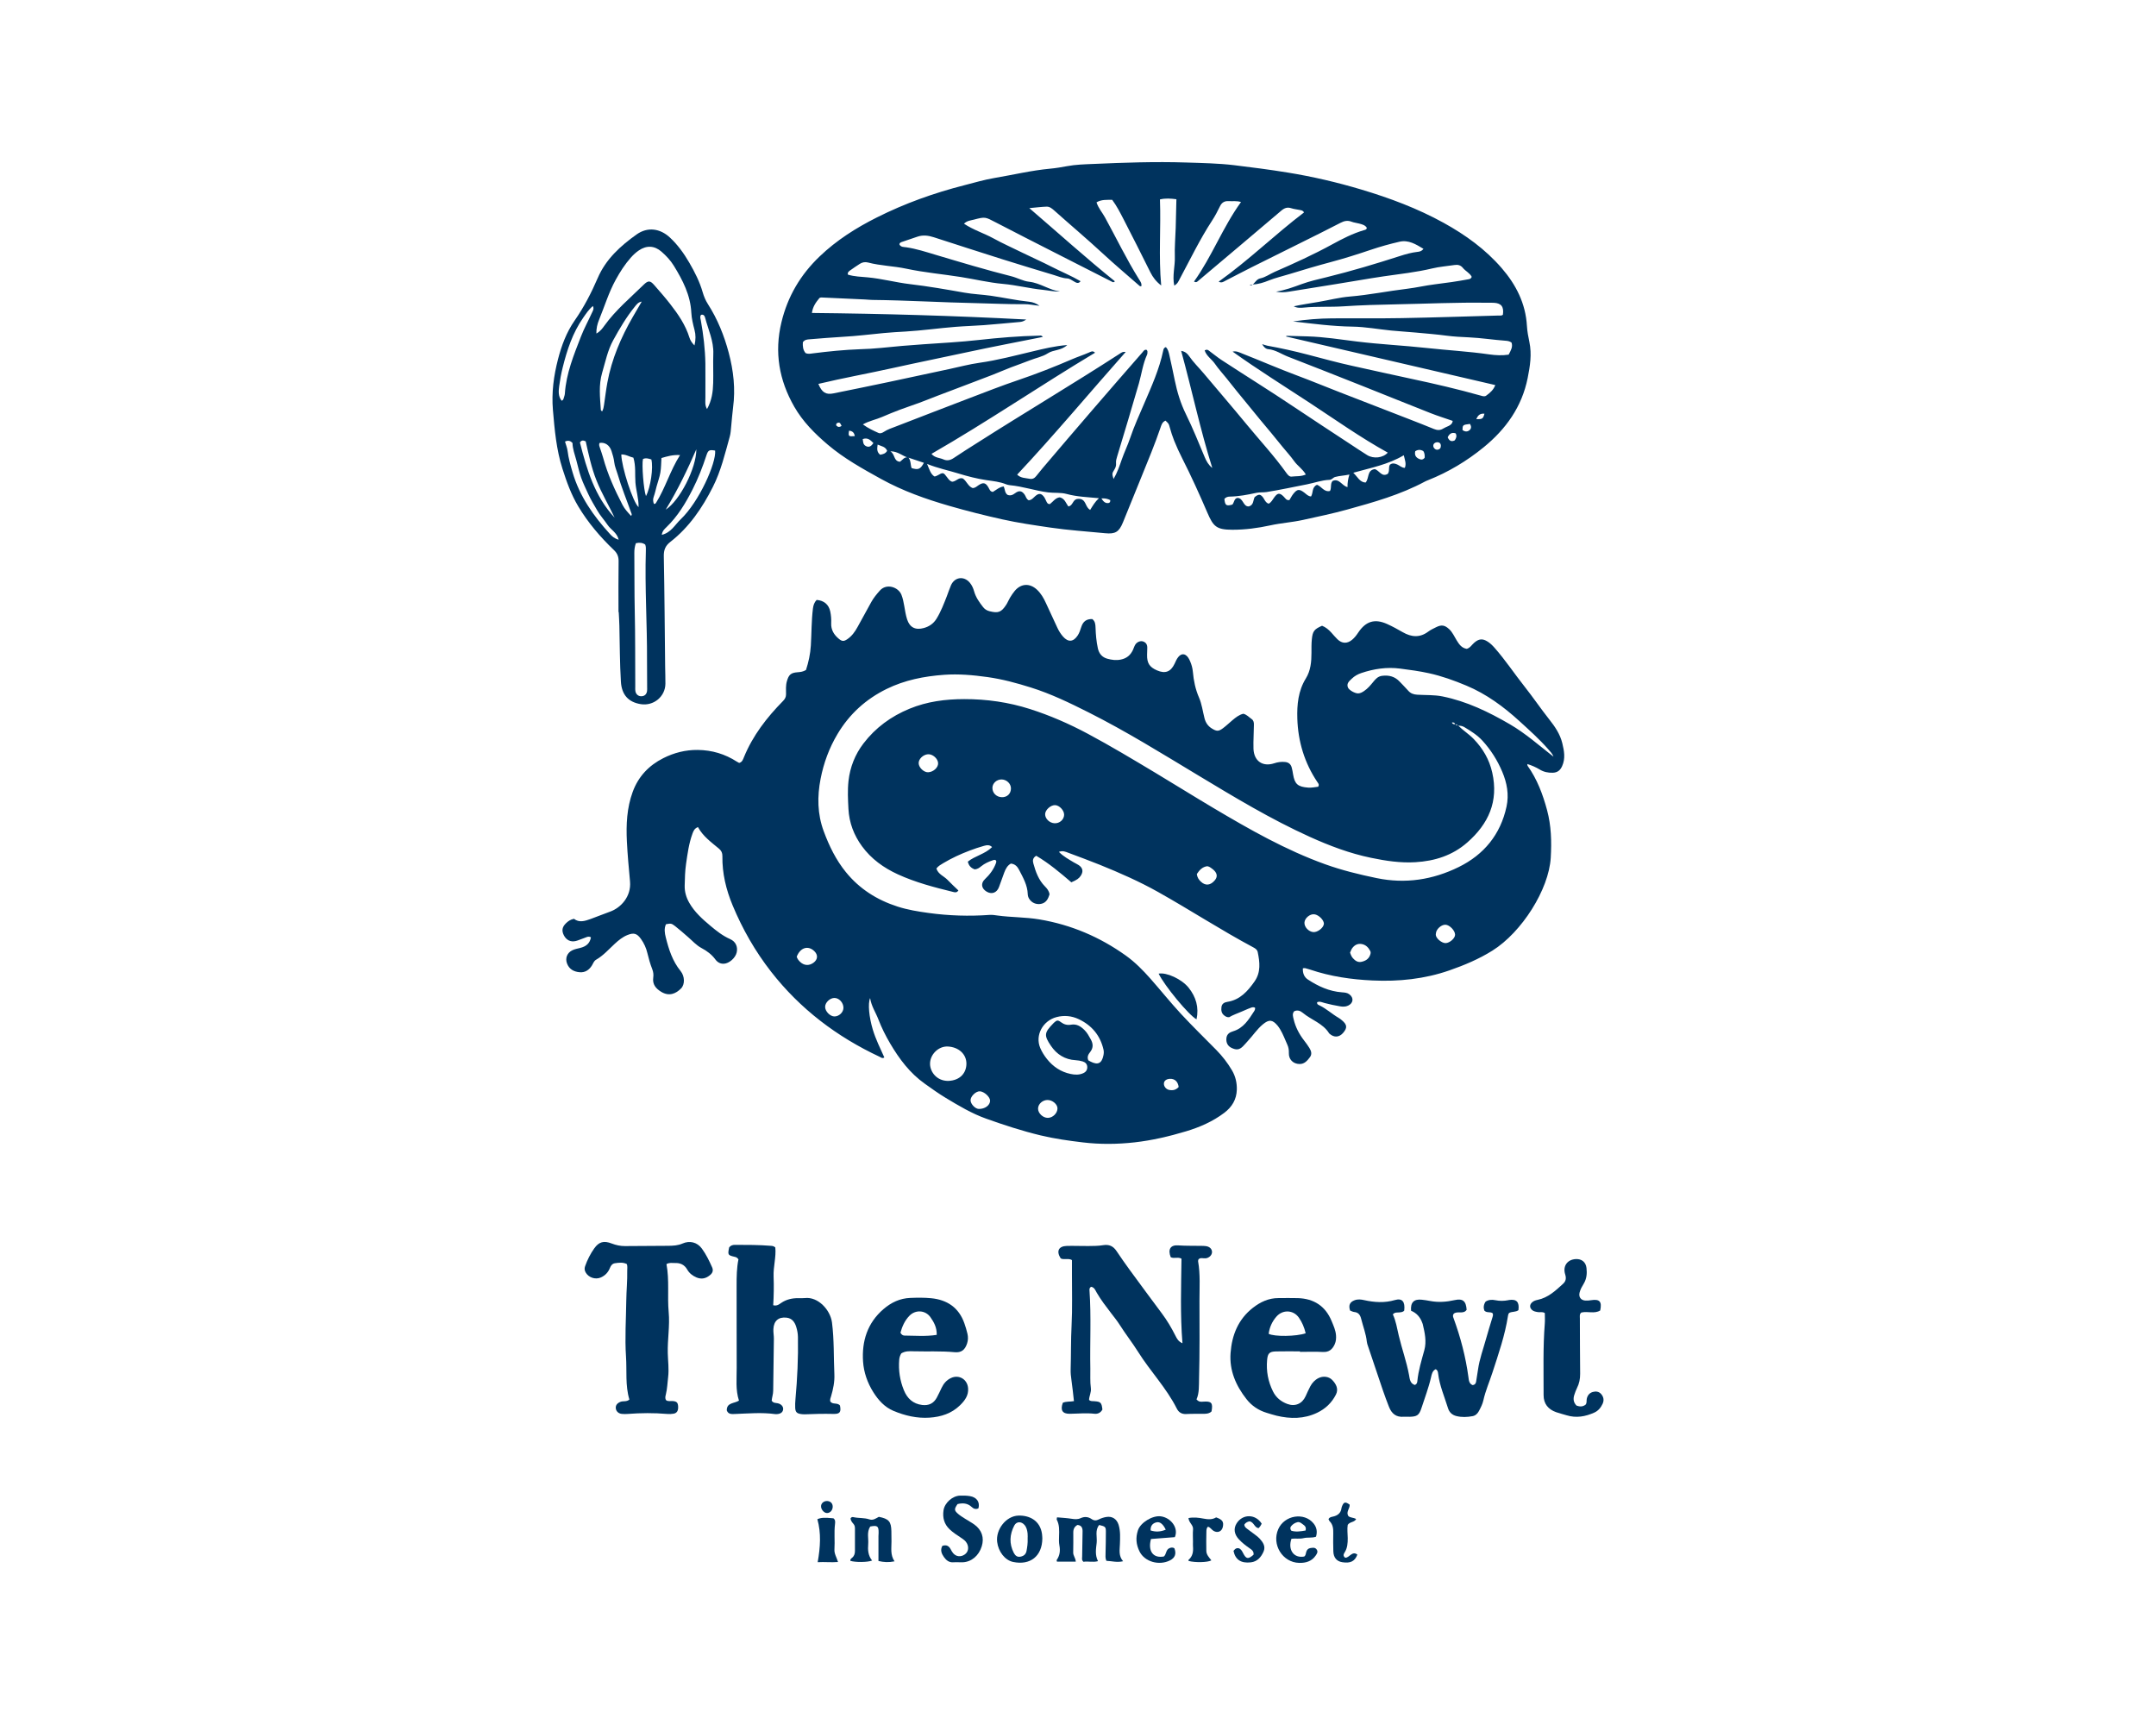
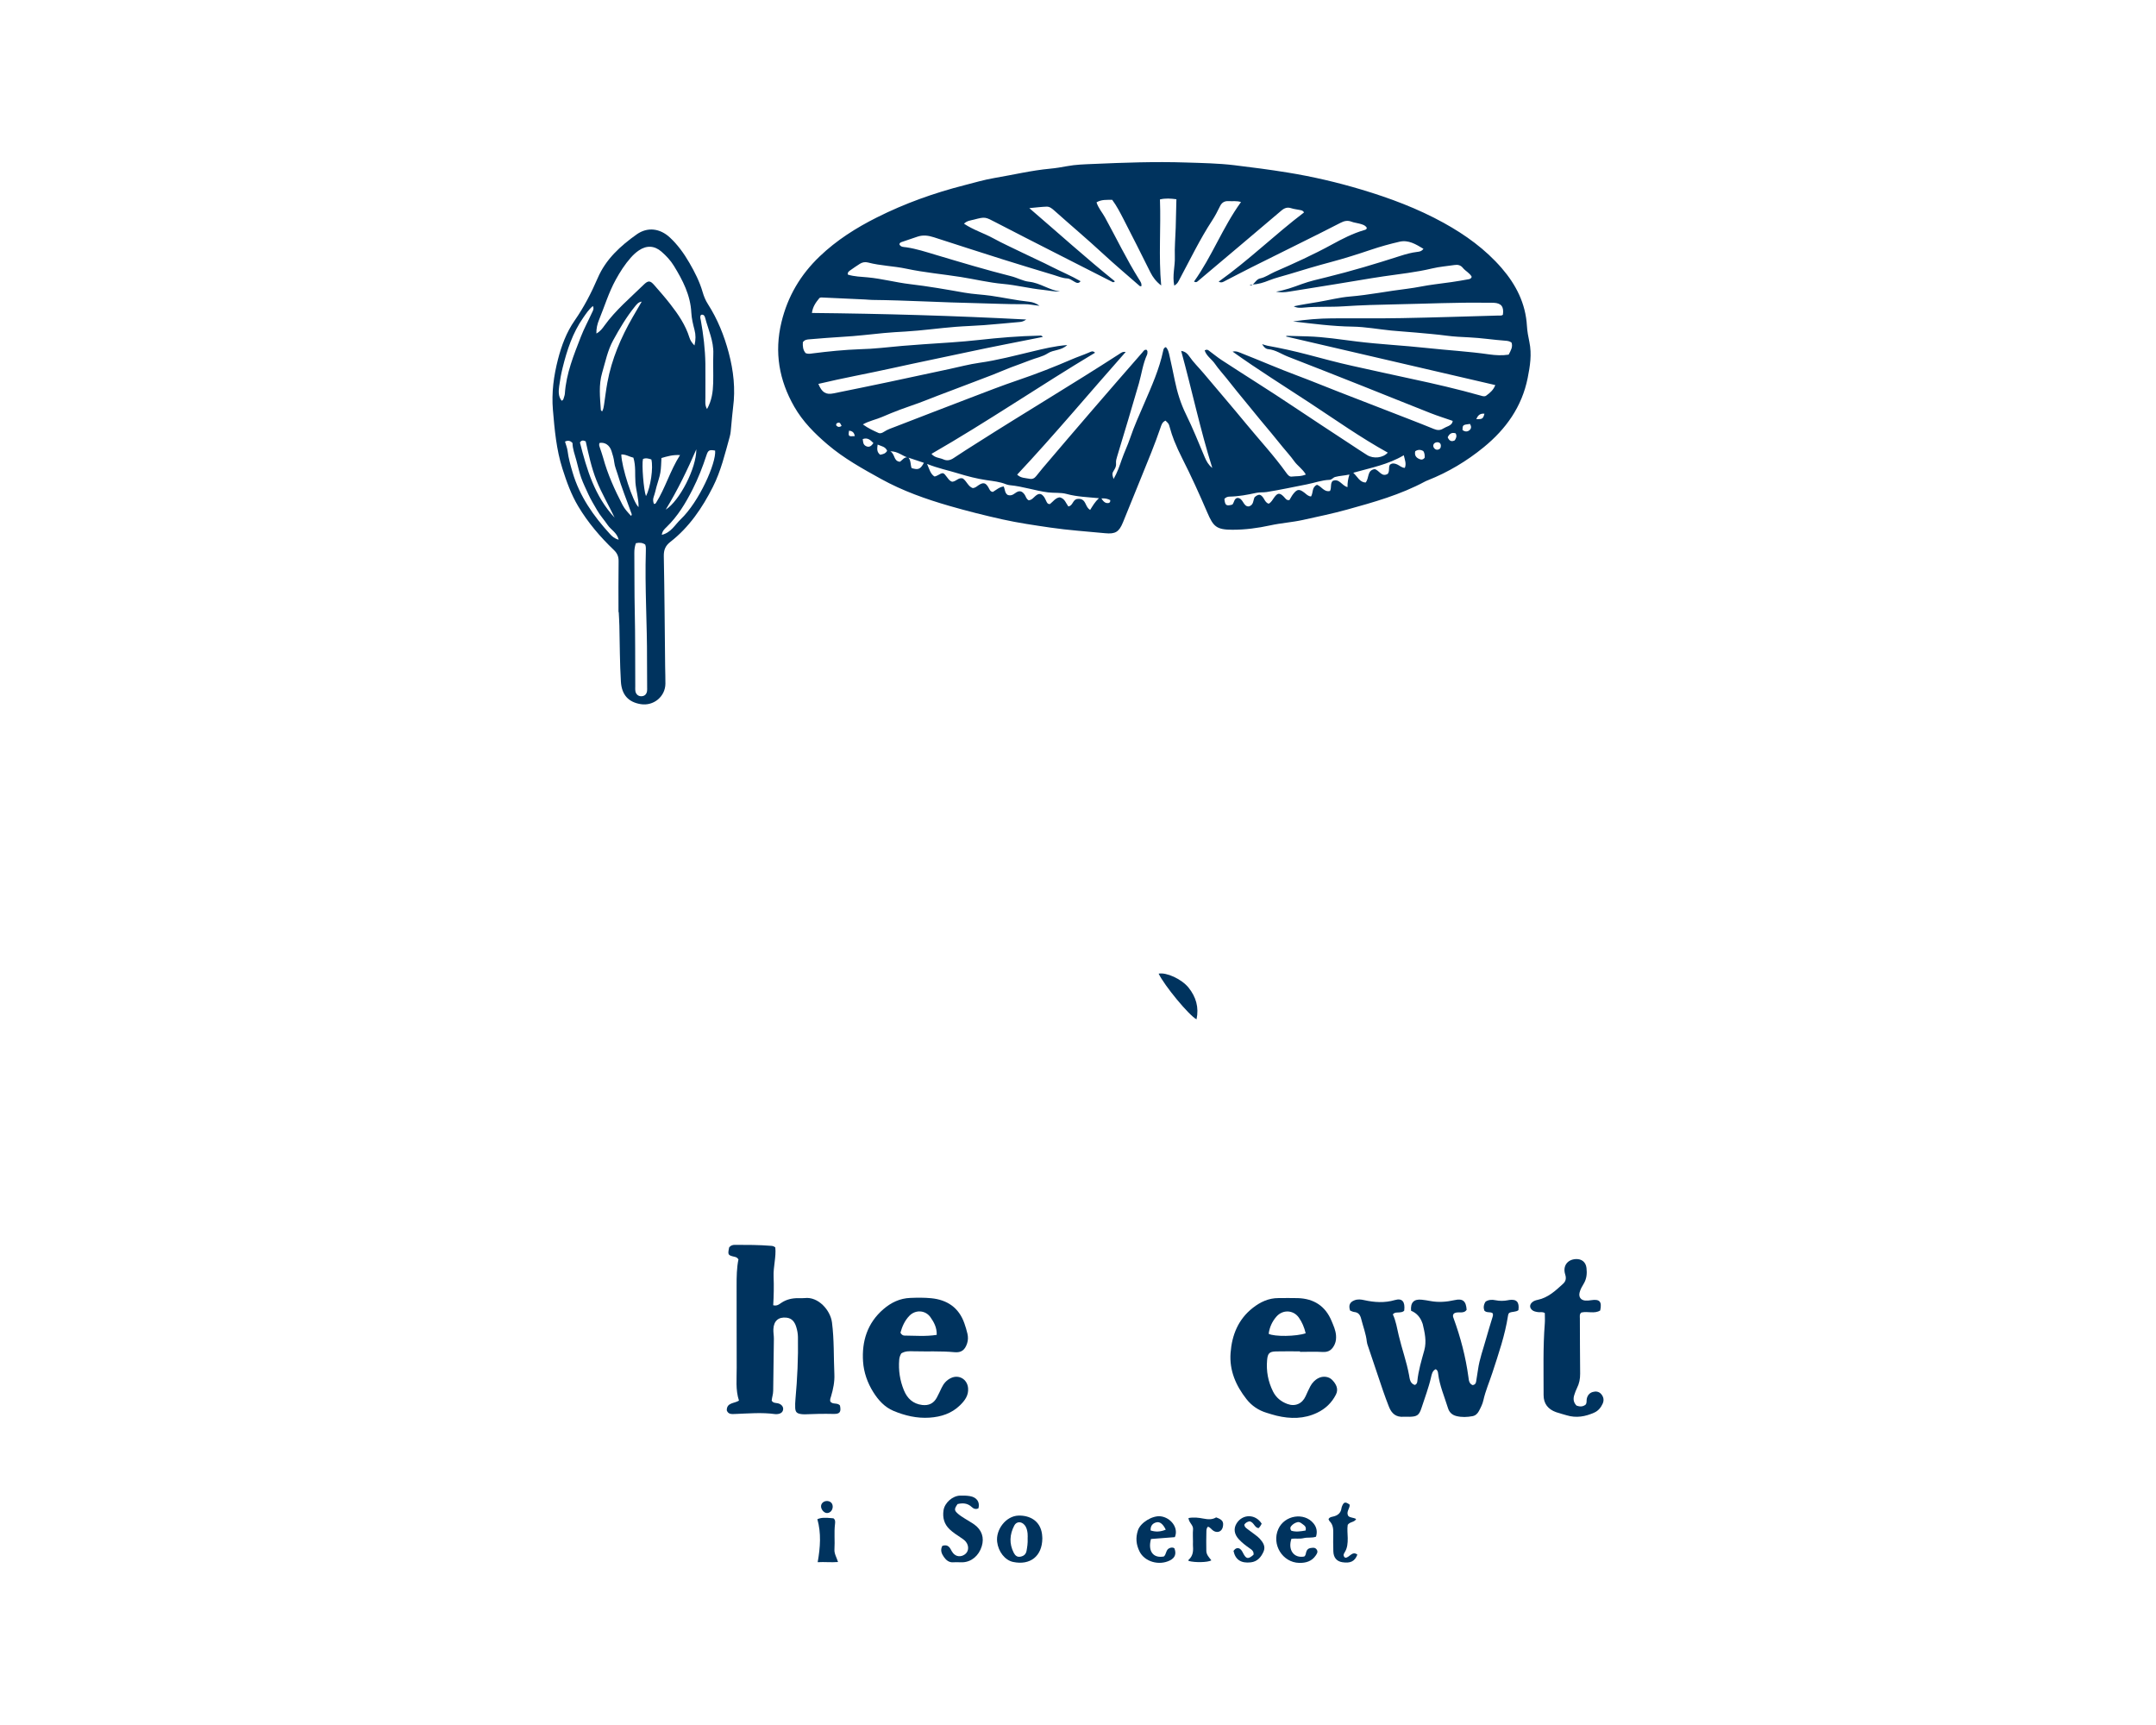
<svg xmlns="http://www.w3.org/2000/svg" id="Layer_1" viewBox="0 0 1000 1000" width="720" height="576">
  <defs>
    <style>.cls-1{fill:#00335e;}</style>
  </defs>
  <g id="Na1VFH">
-     <path class="cls-1" d="m720.37,420.57c2.83,2.84,6.26,4.94,9.06,7.85,5.33,5.55,9.01,11.79,10.74,19.45,3.76,16.74-2.17,29.74-14.51,40.55-8.59,7.53-18.81,10.73-30.03,11.41-8.74.53-17.26-.79-25.76-2.55-12.35-2.55-24.04-6.97-35.5-12.16-22.59-10.21-43.73-23.01-64.92-35.77-20.86-12.56-41.54-25.41-63.31-36.37-10.88-5.47-21.83-10.79-33.47-14.43-8.23-2.58-16.52-4.84-25.17-6.05-8.39-1.17-16.72-1.91-25.11-1.31-11.56.83-22.88,3.05-33.39,8.22-12,5.9-21.51,14.51-28.43,26.11-4.84,8.11-8.02,16.81-9.8,25.93-1.99,10.19-1.91,20.41,1.81,30.45,3.17,8.56,7.11,16.63,12.87,23.71,7.91,9.73,18.05,16.12,29.96,19.95,5.9,1.9,11.93,2.86,18.02,3.7,11.73,1.62,23.5,1.97,35.31,1.12,1.49-.11,3.01.13,4.5.34,8.08,1.12,16.26.91,24.34,2.27,18.42,3.08,35.09,10.19,50.22,21.02,5.33,3.82,9.92,8.5,14.25,13.4,5.9,6.68,11.47,13.66,17.52,20.2,6.65,7.19,13.68,14.02,20.55,21,3.54,3.6,6.61,7.54,9.17,11.9,2.04,3.47,2.9,7.27,2.79,11.19-.15,5.61-2.75,10-7.26,13.41-6.72,5.07-14.28,8.36-22.25,10.75-9.73,2.92-19.64,5.24-29.74,6.38-9.99,1.12-20.04,1.22-30.05.02-8.22-.98-16.43-2.13-24.47-4.06-10.73-2.58-21.23-6.01-31.62-9.72-8.3-2.96-15.86-7.49-23.39-12.03-4.2-2.53-8.17-5.39-12.16-8.23-8.6-6.11-14.74-14.3-20.01-23.24-2.67-4.54-5.02-9.21-6.92-14.17-1.48-3.88-3.97-7.38-4.74-12.2-1.38,3.2-.59,11.05,1.54,18.18,1.69,5.62,4.3,10.89,6.7,16.21-1.13.82-1.87.03-2.58-.3-24.86-11.62-46.2-27.73-63.14-49.48-9.17-11.77-16.5-24.61-22.22-38.35-3.79-9.09-6.09-18.6-5.94-28.56.03-1.79-.56-3.13-1.91-4.26-4.5-3.77-9.35-7.2-12.26-12.58-2.05.79-2.62,2.28-3.18,3.81-2.09,5.7-2.87,11.69-3.73,17.64-.59,4.09-.68,8.26-.78,12.41-.1,3.66.88,6.92,2.66,10.05,3.05,5.35,7.54,9.37,12.17,13.25,3.55,2.98,7.16,5.86,11.49,7.76,3.31,1.46,4.58,4.54,3.83,7.76-.75,3.24-4.41,6.42-7.48,6.54-2.08.08-3.7-.88-4.85-2.44-2.14-2.91-4.89-4.97-8.05-6.64-3.03-1.6-5.29-4.21-7.86-6.42-2.47-2.13-4.9-4.32-7.48-6.32-2.14-1.65-2.47-1.6-5.28-1.08-1.17,2.49-.75,5.12-.11,7.65,1.74,6.96,3.9,13.74,8.57,19.47,2.51,3.08,2.55,7.8.3,10.09-2.92,2.98-6.86,4.82-11.53,1.97-3.12-1.91-5.18-4.32-4.61-8.29.23-1.62.05-3.24-.57-4.82-1.19-3.04-2.08-6.18-2.84-9.36-.7-2.97-1.94-5.7-3.72-8.18-2.27-3.19-4.1-3.76-7.77-2.3-2.85,1.13-5.2,3.06-7.41,5.1-3.5,3.24-6.65,6.85-10.86,9.26-1.25.72-1.66,2.14-2.38,3.31-1.63,2.62-3.98,4.22-7.17,3.92-3.33-.31-6.02-1.72-7.28-5.09-1.14-3.06.06-6.13,3-7.59,1.47-.73,3.08-1.01,4.67-1.41,3.71-.92,5.63-2.87,6.2-6.13-1.53-.94-2.86.1-4.22.52-1.55.48-3.03,1.25-4.6,1.62-2.97.71-5.45-.56-6.87-3.3-1.4-2.72-1-4.91,1.32-7.1,1.2-1.13,2.51-2.09,4.54-2.48,2.98,2.34,6.2,1.35,9.66.1,3.77-1.36,7.48-2.91,11.26-4.25,6.27-2.23,12.37-8.78,11.57-17.51-.71-7.75-1.44-15.51-1.82-23.28-.47-9.69-.03-19.33,3.36-28.6,3.27-8.97,9.41-15.4,17.77-19.6,6.2-3.12,12.86-4.84,19.95-4.76,8.27.09,15.8,2.35,22.72,6.81.42.27.87.48,1.29.71,1.8-.45,2.24-2,2.79-3.34,5.13-12.54,13.25-22.99,22.64-32.54,1.15-1.17,1.77-2.29,1.76-3.94-.02-2.5-.22-5.01.48-7.49,1.09-3.84,2.33-4.97,6.24-5.25,1.64-.12,3.24-.31,4.85-1.32,1.47-4.52,2.51-9.22,2.81-14.16.43-7.14.33-14.32,1.21-21.44.24-1.94.81-3.65,2.16-5.01,4.27.33,7.05,2.7,7.89,6.73.46,2.22.64,4.48.54,6.75-.18,3.86,1.62,6.75,4.47,9.1,1.78,1.47,2.84,1.54,4.76.26,2.69-1.78,4.51-4.33,6.04-7.11,2.66-4.84,5.3-9.69,7.98-14.52,1.35-2.43,3.1-4.54,4.95-6.62,3.92-4.42,10.74-1.98,12.5,2.37.85,2.11,1.27,4.32,1.66,6.55.45,2.59.84,5.23,1.64,7.72,1.52,4.76,4.87,6.4,9.7,5.06,3.15-.87,5.65-2.59,7.39-5.43,2.51-4.09,4.21-8.55,5.95-12.99.82-2.1,1.49-4.27,2.4-6.34,2.13-4.85,7.53-5.57,10.93-1.51,1.24,1.47,2,3.22,2.5,5.02.98,3.48,3.01,6.32,5.18,9.1.95,1.22,2.17,2.01,3.71,2.4,5.08,1.28,6.89.64,9.77-3.81.81-1.26,1.34-2.7,2.12-3.98.85-1.39,1.75-2.77,2.79-4.01,3.64-4.32,8.7-4.57,12.86-.69,2.34,2.18,3.89,4.9,5.2,7.77,2.2,4.79,4.43,9.57,6.65,14.35.85,1.83,1.92,3.54,3.25,5.06,3.01,3.44,6.04,3.18,8.56-.69.97-1.49,1.48-3.16,2.03-4.84,1.07-3.31,3.03-4.66,6.35-4.62,1.71,1.23,1.87,3.09,1.93,5.01.13,4.02.48,8.01,1.34,11.96.68,3.14,2.51,5.21,5.52,6.04,2.52.69,5.08,1.05,7.79.49,3.41-.7,5.62-2.57,7.04-5.61.47-1.02.77-2.14,1.37-3.08,1.01-1.59,3.06-2.35,4.58-1.79,1.78.64,2.44,2.03,2.35,3.86-.06,1.26-.08,2.51-.11,3.77-.11,4.85,1.37,7.2,5.73,9.1,4.73,2.07,7.95.9,10.18-3.76.65-1.36,1.2-2.77,2.16-3.95,1.78-2.18,3.89-2.16,5.61.1.52.69.91,1.5,1.26,2.3.85,1.97,1.42,4.01,1.61,6.16.46,5.14,1.46,10.08,3.56,14.91,1.63,3.74,2.15,7.97,3.18,11.98.65,2.54,1.99,4.57,4.27,5.96,2.79,1.71,3.86,1.78,6.49-.19,1.9-1.43,3.63-3.1,5.46-4.63,1.92-1.61,3.88-3.17,6.31-3.73,2.04.53,3.29,2.03,4.82,3.09,1.15.8,1.33,2.05,1.29,3.36-.1,3.39-.2,6.78-.27,10.18-.03,1.26-.03,2.52.03,3.77.32,7.05,5.32,10.53,12.05,8.31,2.08-.69,4.15-.96,6.3-.74,1.93.2,3.23,1.17,3.79,3.12.39,1.34.59,2.69.82,4.05.95,5.56,2.63,7.25,8.85,7.69,1.95.14,3.95-.34,5.7-.51.77-1.32.03-1.96-.44-2.66-7.48-11.14-11.24-23.53-11.65-36.85-.25-8.06.5-16.08,4.93-23.25,2.82-4.56,3.27-9.69,3.27-14.89,0-2.64-.05-5.27.22-7.91.47-4.57,1.33-5.78,5.92-7.77,2.11.83,3.83,2.26,5.36,3.95,1.18,1.3,2.3,2.67,3.56,3.89,2.61,2.54,5.61,2.65,8.43.35,1.47-1.2,2.6-2.7,3.65-4.28,4.41-6.59,9.61-8.14,16.81-4.88,3.08,1.39,6.06,3.04,8.99,4.72,5.03,2.88,9.89,3.3,14.76-.35,1.39-1.04,3.02-1.79,4.59-2.57,3.08-1.54,4.97-1.23,7.52,1.12,1.98,1.83,3.01,4.31,4.39,6.54,1.41,2.29,2.89,4.44,5.84,4.9,1.96-.55,2.91-2.33,4.31-3.54,2.67-2.32,4.84-2.56,7.83-.64,1.48.95,2.74,2.17,3.91,3.5,6.33,7.17,11.6,15.16,17.53,22.64,4.91,6.2,9.34,12.76,14.26,18.97,3.27,4.12,6.28,8.52,7.55,13.78,1.06,4.41,1.91,8.79-.1,13.27-1.13,2.52-2.77,3.75-5.43,3.84-2.7.09-5.24-.44-7.56-1.86-2.22-1.35-4.58-2.38-7.19-3.19.07.56.02.84.14,1.01,5.57,7.79,8.86,16.64,11.31,25.74,2.42,9,2.68,18.21,2.12,27.62-1.1,18.31-16.72,43.12-33.85,53.82-7.82,4.89-16.25,8.43-24.9,11.44-14.42,5.02-29.38,6.55-44.52,5.85-12.29-.56-24.46-2.32-36.2-6.3-.95-.32-1.92-.6-2.89-.84-.34-.08-.72.03-1.35.07-.14,2.71.66,5.04,2.87,6.49,6.02,3.96,12.49,6.92,19.81,7.45,1.54.11,3.01.2,4.27,1.15,2.7,2.02,2.34,5.11-.69,6.55-1.58.75-3.18.67-4.79.4-2.96-.49-5.89-1.13-8.81-1.89-1.38-.36-2.83-1.15-4.37-.48-.26,1.29.79,1.56,1.46,1.89,3.97,1.94,7.21,5.01,11.01,7.2.65.37,1.24.86,1.82,1.34,3.09,2.57,3.29,4.35.83,7.27-2.29,2.71-5.27,2.93-7.91.6-.09-.08-.21-.16-.27-.26-3.63-5.85-10.34-7.74-15.3-11.89-1.37-1.14-3.04-1.8-4.93-.92-1.3,1.43-.73,3.06-.36,4.61,1.07,4.6,3.22,8.68,6.11,12.4,1.08,1.39,2.12,2.81,3.04,4.3,1.04,1.67,1.63,3.55.33,5.29-1.5,2-3.14,4.03-6.02,4-3.77-.04-6.36-2.66-6.22-6.41.06-1.69-.18-3.24-.87-4.76-1.36-2.97-2.45-6.06-4.14-8.86-.45-.75-.94-1.49-1.49-2.17-2.97-3.58-5-3.76-8.56-.81-3.42,2.83-5.82,6.57-8.83,9.78-.95,1.01-1.81,2.1-2.8,3.05-2.06,1.98-3.73,2.17-6.51.85-2.23-1.05-3.23-2.98-3.02-5.54.2-2.42,1.8-3.49,3.83-4.09,6.06-1.79,9.09-6.76,12.23-11.61.4-.62.74-1.33.51-2.14-1.5-.45-1.47-.38-7.7,2.31-2.52,1.09-5.13,1.97-7.26,3.26-1.24.1-1.98-.37-2.7-.88-1.77-1.26-2.03-3.03-1.77-5.02.27-2.02,1.78-2.73,3.41-2.99,7.37-1.16,11.81-6.19,15.77-11.83,3.73-5.31,3.06-11.19,1.83-17.07-.28-1.31-1.33-2.05-2.48-2.66-18.83-10.05-36.72-21.73-55.33-32.17-10.84-6.08-22.23-11.08-33.75-15.74-6.04-2.45-12.16-4.67-18.26-6.96-1.59-.6-3.2-1.38-5.44-.52,2.65,2.72,5.71,4.3,8.62,6.08.96.59,2.03,1.01,2.95,1.65,2.35,1.65,2.68,3.72,1.08,6.15-1.01,1.52-2.25,2.4-5.44,3.76-6.4-5.48-12.97-11.04-20.35-15.38-2.1,1.19-2.11,2.88-1.67,4.45,1.35,4.86,3.03,9.58,6.71,13.29,1.24,1.25,2.38,2.61,2.67,4.63-.73,2.31-1.75,4.68-4.49,5.4-4.32,1.13-8.04-1.99-8.14-5.54-.15-5.16-2.72-9.61-5.02-14.05-.89-1.73-2.2-3.43-4.76-3.65-1.96,1.05-3.02,3.01-3.82,5.13-1.06,2.82-2.03,5.67-3.08,8.49-1.25,3.35-4.26,4.42-7.24,2.59-2.96-1.82-3.45-4.78-.9-7.19,2.79-2.64,5.02-5.58,6.36-9.2.18-.49.31-.95.14-1.45-.57-.83-1.29-.51-2.01-.27-2.39.81-4.66,1.84-6.64,3.44-1.08.87-2.15,1.75-3.91,1.79-1.71-.7-3.26-1.81-3.86-4.46,4.18-3.37,9.94-4.36,14.05-8.43-1.44-1.51-3.2-1.14-4.77-.7-2.77.77-5.51,1.7-8.21,2.72-5.29,2-10.42,4.36-15.28,7.27-1.37.82-2.84,1.6-4.01,3.1,1,3.36,4.34,4.39,6.42,6.58,2.03,2.14,4.23,4.13,6.33,6.16-1,1.53-2.23,1.07-3.23.82-10.84-2.66-21.62-5.46-31.83-10.14-8.28-3.79-15.45-8.94-20.83-16.3-4.68-6.4-7.44-13.62-7.86-21.64-.28-5.4-.56-10.8.03-16.18.89-8.03,3.8-15.39,8.68-21.77,7-9.16,16-15.73,26.74-20.15,10.21-4.2,20.76-5.54,31.64-5.56,13.03-.03,25.81,1.81,38.17,5.76,11.6,3.7,22.76,8.58,33.52,14.33,13.28,7.1,26.19,14.86,39.11,22.6,11.3,6.77,22.47,13.77,33.81,20.49,20.84,12.37,41.86,24.36,64.79,32.59,9.71,3.48,19.65,5.9,29.74,7.99,16.68,3.46,32.56.98,47.57-6.39,14.61-7.17,24.25-18.85,27.75-35.06,1.51-6.99.26-13.73-2.5-20.23-2.82-6.65-6.61-12.68-11.5-18.01-3.01-3.29-6.75-5.58-10.51-7.86-1.11-.67-2.36-.82-3.64-.83-.41-.52-.94-.75-1.59-.71-.29-.96-.89-1.29-1.93-1.08.46,1.12,1.29.91,2,1.01.38.58.96.7,1.59.71Zm55.31,18.1c-.61-1.76-1.88-2.99-3.02-4.3-5.13-5.87-10.95-11.05-16.69-16.29-9.22-8.42-19.18-15.75-30.79-20.62-7.06-2.96-14.26-5.55-21.72-7.19-5.49-1.21-11.1-1.96-16.68-2.68-7.72-1.01-15.24.11-22.59,2.6-2.06.7-3.9,1.74-5.45,3.24-1.42,1.38-3.2,2.7-2.25,5.1.62,1.56,4.14,3.51,5.97,3.44,1.31-.05,2.39-.7,3.44-1.4,2.11-1.42,3.71-3.35,5.3-5.3,1.35-1.65,2.68-3.18,5.1-3.49,4.02-.51,7.43.41,10.22,3.4,1.63,1.74,3.34,3.41,4.91,5.2,1.43,1.64,3.12,2.22,5.27,2.35,4.87.3,9.81.02,14.62.99,14.06,2.84,26.8,9,39.07,16.15,9.11,5.31,17.01,12.32,25.3,18.8Zm-269.7,176.03c.43.23.86.47,1.29.7,4.23,2.18,6.51,1.08,7.47-3.56.23-1.12.31-2.2.05-3.34-1.89-8.28-6.84-14.12-14.39-17.69-4.05-1.91-8.42-2.36-12.85-1.19-7.94,2.1-12.57,10.52-9.44,17.9,1,2.36,2.34,4.45,3.89,6.4,3.54,4.45,8.09,7.49,13.7,8.66,2.44.51,4.96.67,7.38-.46,1.56-.72,2.32-1.9,2.29-3.55-.03-1.73-1.13-2.78-2.66-3.25-1.31-.39-2.69-.64-4.05-.71-6.26-.32-11.04-3.41-14.39-8.39-4.06-6.03-3.87-7.54,1.43-12.97.09-.09.16-.19.26-.28,1.79-1.62,2.29-1.79,4.21-.36,1.75,1.31,3.66,1.79,5.66,1.43,3.4-.62,5.79.95,7.99,3.16,1.53,1.53,2.52,3.41,3.56,5.28,1.41,2.53,1.6,4.88-.28,7.33-.96,1.24-2.02,2.65-1.12,4.88Zm-81.18,11.91c6.93-.25,10.51-4.71,10.51-10.01,0-5.63-4.65-9.64-10.8-9.93-5.56-.26-10.5,4.85-10.29,10.32.16,4.35,3.75,9.65,10.58,9.63Zm232.94-74.37c.46,1.4.91,2.42,1.69,3.28,1.33,1.47,2.84,2.51,4.94,2.05,2.33-.51,4.2-1.62,5.03-4.03.25-.73.43-1.48.07-2.19-1.08-2.1-2.66-3.71-5.06-4.1-2.31-.38-4.17.64-5.49,2.52-.49.7-.76,1.57-1.18,2.47Zm-244.64-104.55c3.02-.11,5.9-2.74,5.8-5.27-.11-2.65-3.18-5.36-5.87-5.17-2.84.2-5.49,2.77-5.41,5.24.09,2.5,3.03,5.29,5.47,5.2Zm294.39,93.55c-.57,2.49,3.43,5.56,5.64,5.49,2.4-.08,5.48-2.76,5.49-4.87,0-2.42-3.2-5.73-5.61-5.79-2.48-.07-5.46,2.73-5.52,5.17Zm-215.54-68.89c.07-2.48-2.67-5.46-5.15-5.6-2.62-.15-5.88,2.8-5.86,5.29.02,2.63,2.57,5.07,5.45,5.21,2.96.14,5.49-2.09,5.57-4.9Zm-9.59,165.32c-2.92.01-5.5,2.34-5.52,5-.02,2.69,2.84,5.4,5.69,5.37,2.86-.03,5.58-2.72,5.57-5.51,0-2.39-2.94-4.87-5.74-4.85Zm-145.45-83.06c.41,1.33,1.13,2.19,1.94,2.97,2.3,2.22,5.22,2.41,7.8.52,2.52-1.86,2.71-4.54.47-6.71-3.59-3.48-8.15-2.1-10.2,3.22Zm299.51-14.27c2.38.22,5.79-2.35,6.12-4.61.3-2.11-2.88-5.4-5.53-5.71-2.56-.3-5.6,2.26-5.72,4.81-.12,2.57,2.39,5.27,5.14,5.52Zm-180.62-78.19c3.12.08,5.3-2.01,5.32-5.07.02-2.77-2.46-5.17-5.38-5.22-2.82-.05-5.26,2.11-5.36,4.74-.11,3.01,2.29,5.47,5.42,5.54Zm113.11,44.52c.22,2.07,1.17,3.36,2.39,4.49,2.66,2.47,5.55,2.14,8.08-.93,1.82-2.21,1.26-4.5-1.63-6.64-.8-.6-1.6-1.23-2.78-1.44-2.75.33-4.53,2.15-6.07,4.52Zm-126.42,136.19c3.54.07,6.53-2.11,6.54-4.78,0-2.15-3.37-5.27-5.88-5.44-2.31-.16-5.53,2.95-5.44,5.25.08,2.19,2.72,4.93,4.78,4.97Zm-78.48-58.64c0-3.01-2.63-5.8-5.37-5.69-2.56.1-5.18,2.63-5.25,5.06-.09,2.64,2.92,5.73,5.51,5.65,2.69-.08,5.11-2.46,5.11-5.03Zm194.35,45.91c-.42-3.16-2.29-4.84-5.06-4.72-2.05.09-3.38,1.1-3.49,2.64-.13,1.64,1.18,3.4,2.96,3.77,2.03.42,3.94.17,5.6-1.69Z" />
    <path class="cls-1" d="m550.72,243.84c-1.93.87-2.35,2.52-2.87,4.03-3.32,9.74-7.28,19.24-11.15,28.77-3.54,8.72-7.06,17.44-10.62,26.15-2.3,5.62-4.42,6.9-10.37,6.32-10.6-1.04-21.26-1.72-31.78-3.27-9.28-1.37-18.57-2.7-27.77-4.75-10.29-2.29-20.48-4.86-30.59-7.77-13.76-3.97-27.18-8.71-39.8-15.69-10.78-5.96-21.52-11.91-30.95-19.94-7.5-6.38-14.41-13.32-19.34-21.94-8.78-15.33-11.62-31.52-7.42-48.95,3.62-15.01,11.04-27.53,22.15-38.16,9.83-9.41,21.16-16.56,33.17-22.59,16.18-8.13,33.18-14.2,50.73-18.68,5.83-1.49,11.62-3.22,17.54-4.21,10.74-1.8,21.36-4.38,32.24-5.38,3.24-.3,6.47-.84,9.67-1.44,5.08-.96,10.24-1.08,15.36-1.3,17.93-.79,35.88-1.42,53.83-.83,9.28.3,18.61.45,27.8,1.55,10.32,1.24,20.64,2.58,30.92,4.25,14.51,2.35,28.79,5.68,42.83,9.88,16.47,4.93,32.55,10.94,47.68,19.28,12.63,6.97,24.2,15.31,33.68,26.27,8.32,9.62,13.88,20.53,14.62,33.54.18,3.12.78,6.23,1.42,9.29,1.48,7.07.39,13.99-1,20.91-3.35,16.66-12.6,29.59-25.53,40.13-9.79,7.99-20.52,14.42-32.28,19.08-.58.23-1.17.46-1.72.76-14.26,7.66-29.74,12-45.2,16.27-8.44,2.33-17.03,4.11-25.59,6-6.27,1.38-12.66,1.77-18.9,3.14-7.26,1.59-14.65,2.56-22.01,2.54-9.27-.01-11.03-1.91-14.49-9.95-4.57-10.61-9.32-21.13-14.55-31.42-1.7-3.35-3.28-6.77-4.68-10.27-1.03-2.57-1.86-5.19-2.59-7.85-.56-2.04-.6-2.03-2.43-3.76Zm-149.15,21.42c-3.29-.73-5.77-3.66-10.38-3.64,2.9,1.76,1.75,5.64,5.53,6.07,1.5-.9,2.56-3.08,4.91-2.5,1.58,1.78,1.17,4.22,1.89,6.17,3.92,1.16,5.08.69,7.14-3.06-3.06-1.02-6.08-2.03-9.09-3.04Zm199.68-100.35l.06.08c1.35-1.3,2.45-3.21,4.25-3.58,3.18-.66,5.67-2.59,8.52-3.83,11.27-4.91,22.46-9.99,33.26-15.9,5.94-3.25,11.97-6.35,18.52-8.27.7-.2,1.52-.3,1.57-1.38-1-1.61-2.77-1.97-4.44-2.43-1.45-.4-2.99-.53-4.38-1.07-2.32-.9-4.28-.47-6.44.66-7.68,3.99-15.45,7.81-23.19,11.67-9.43,4.7-18.89,9.35-28.3,14.07-5.16,2.59-10.26,5.29-15.4,7.92-1.02.52-2.05,1.35-3.73.43,17.51-12.48,32.65-27.32,49.46-40.1-.5-1.22-1.57-1.26-2.52-1.47-1.59-.35-3.25-.47-4.78-.98-2.3-.77-3.98-.19-5.81,1.36-15.97,13.59-32.01,27.09-48.05,40.6-.6.51-1.24,1.34-2.58.52,10.39-14.54,16.62-31.42,27.24-46.09-2.64-.81-4.89-.37-7.1-.52-2.41-.16-4.02.76-5.1,2.99-1.37,2.82-2.82,5.62-4.54,8.24-7.09,10.85-12.69,22.5-18.8,33.89-.68,1.27-1.18,2.75-3.16,3.85-1.22-5.79.52-11.21.33-16.62-.19-5.64.34-11.3.51-16.95.16-5.46.27-10.92.4-16.5-3.31-.42-6.23-.67-9.54.11.63,16.56-.84,33,.72,49.89-2.98-2.31-4.83-4.78-6.25-7.6-5.18-10.32-10.29-20.67-15.62-30.91-1.96-3.76-3.88-7.58-6.54-11.15-3.08.05-6.16-.29-9.09,1.46,1.08,3.37,3.32,5.84,4.88,8.67,6.59,11.99,12.51,24.34,19.78,35.96.71,1.14,1.72,2.41,1.3,4.05-.45-.08-.75-.04-.9-.17-7.18-6.28-14.49-12.43-21.49-18.91-9.13-8.45-18.65-16.45-27.92-24.73-1.31-1.17-2.74-2.44-4.58-2.38-3.03.1-6.05.5-10.03.86,16.97,14.58,32.89,28.95,49.63,42.44-.87.84-1.3.45-1.72.23-10.96-5.57-21.92-11.13-32.87-16.72-11.51-5.87-23.04-11.71-34.5-17.68-6.11-3.18-6.07-3.34-12.68-1.6-1.84.48-3.92.57-5.74,2.36,5.5,3.67,11.56,5.49,17.01,8.48,5.49,3.02,11.24,5.56,16.86,8.34,5.62,2.78,11.38,5.28,16.94,8.14,5.54,2.84,11.33,5.2,16.78,8.37-1.29,1.76-2.62.82-3.74.19-1.32-.74-2.56-1.73-4.09-1.8-2.69-.13-5.12-1.2-7.63-1.96-9.95-3.01-19.91-6-29.83-9.13-13.26-4.18-26.5-8.47-39.73-12.75-3.18-1.03-6.32-1.47-9.57-.35-2.96,1.03-5.94,1.99-8.9,3.02-.69.24-1.46.48-1.53,1.46.83,1.65,2.53,1.46,3.93,1.66,5.86.86,11.47,2.7,17.11,4.38,14.53,4.33,29.05,8.7,43.76,12.4,3.55.89,6.82,2.81,10.4,3.2,6.42.7,11.64,4.85,17.97,5.68-3.44.15-6.74-.66-10.07-1-7.74-.79-15.28-2.74-23.05-3.43-8.22-.74-16.3-2.71-24.47-4-10.51-1.66-21.14-2.58-31.57-4.81-7.35-1.57-14.95-1.67-22.25-3.6-1.64-.43-3.28-.14-4.71.78-1.9,1.21-3.77,2.49-5.61,3.8-.79.57-1.65,1.21-1.3,2.46,3.76,1.15,7.66,1.22,11.51,1.58,8.25.77,16.26,2.96,24.49,3.93,10.57,1.24,21.08,3.08,31.57,4.94,5.08.9,10.22,1.07,15.31,1.79,7.45,1.06,14.8,2.71,22.3,3.48,2.15.22,4.14,1.05,5.92,2.33-3.02-.26-5.95-.97-8.95-.93-9.04.12-18.07-.39-27.1-.57-20.34-.41-40.64-1.67-60.98-1.89-1.38-.01-2.75-.2-4.13-.26-8.02-.38-16.05-.74-24.07-1.11-.88-.04-1.94-.25-2.52.45-1.95,2.36-3.74,4.85-4.22,8.48,41.52.42,82.58,1.6,124.26,3.8-1.59,1.11-2.67,1.33-3.8,1.43-6.87.61-13.74,1.29-20.62,1.82-5.5.42-11.03.55-16.53.99-9.75.77-19.44,2.17-29.22,2.74-4.13.24-8.27.46-12.39.86-7.99.78-15.95,1.76-23.97,2.2-6.39.35-12.76.93-19.14,1.43-1.37.11-2.78.2-3.84,1.71-.13,2.21.01,4.51,1.63,6.32,1.43.59,2.7.31,3.92.15,9.21-1.17,18.44-2.11,27.73-2.44,4.01-.14,8.03-.33,12.02-.75,8.23-.87,16.48-1.56,24.74-2.12,10.64-.73,21.3-1.3,31.9-2.48,11.72-1.3,23.44-2.29,35.23-2.52.55-.01,1.2-.28,1.96.75-14.65,2.94-29.11,5.67-43.48,8.77-14.44,3.12-28.93,6.03-43.36,9.23-14.38,3.19-28.89,5.79-43.3,9.23,2.06,4.98,4.34,6.39,8.73,5.5,10.68-2.16,21.36-4.34,32.02-6.59,11.77-2.48,23.53-5.04,35.29-7.55,5.76-1.23,11.47-2.77,17.29-3.59,10.46-1.47,20.62-4.18,30.86-6.61,6.38-1.51,12.75-3.11,20.1-3.69-3.55,3.34-7.95,2.63-11.2,4.76-3.16,2.08-7,2.7-10.49,4.11-3.6,1.46-7.3,2.67-10.92,4.07-3.51,1.36-6.96,2.86-10.46,4.24-3.62,1.42-7.26,2.78-10.89,4.16-3.52,1.34-7.03,2.68-10.55,4.01-3.63,1.38-7.27,2.74-10.9,4.13-3.51,1.35-6.99,2.77-10.52,4.07-3.64,1.35-7.34,2.54-10.98,3.91-3.52,1.33-7.01,2.74-10.46,4.24-3.46,1.51-7.29,2.17-11.12,4.31,3.19,2.31,6.13,3.62,9.04,4.94,1.1.5,2.23-.02,3.2-.66,2.12-1.4,4.52-2.16,6.86-3.06,14.27-5.51,28.53-11.04,42.83-16.49,9.37-3.57,18.71-7.24,28.21-10.45,10.59-3.58,20.96-7.67,31.21-12.09,3.22-1.39,6.56-2.46,9.77-3.87.98-.43,2.22-1.28,3.49.13-31.95,19.15-62.55,40.08-94.82,58.62,1.92,2.37,4.68,2.21,6.9,3.21,2.11.95,4.05.52,6.01-.81,4.47-3.02,9.05-5.87,13.61-8.77,27.31-17.39,55.15-33.93,82.35-51.5,1-.65,1.95-1.5,3.72-1.19-21.13,23.82-41.29,48.05-62.92,71.1,2.12,2.09,4.74,1.9,7.13,2.4,1.68.35,2.9-.25,3.92-1.56,1.23-1.59,2.5-3.15,3.8-4.68,19.11-22.5,38.37-44.86,57.81-67.07.63-.72,1.11-1.78,2.47-1.39.14.29.41.62.41.96,0,.62,0,1.3-.24,1.84-2.43,5.3-3.14,11.08-4.72,16.62-4.05,14.1-8.32,28.14-12.56,42.19-.4,1.34-.83,2.67-.69,4.05.15,1.47-.27,2.62-1.05,3.86-1.35,2.1-1.27,2.52-.38,5.31,2.13-3.67,3.44-7.49,4.71-11.17,1.47-4.26,3.46-8.3,4.9-12.58,2.32-6.87,5.35-13.52,8.22-20.19,4.27-9.91,8.69-19.75,10.93-30.39.17-.81.31-1.75,1.56-2.1,1.27,1.24,1.65,2.98,2.03,4.64,1.11,4.89,2.14,9.8,3.15,14.71,1.4,6.78,3.38,13.3,6.48,19.58,3.99,8.09,7.34,16.5,10.85,24.83,1.01,2.41,2.24,4.58,4.4,6.26-7.01-22.28-11.8-45.11-18.04-67.86,2.41.39,3.68,1.67,4.65,3.09,2.43,3.55,5.51,6.52,8.26,9.78,8.33,9.9,16.77,19.71,24.99,29.69,7.74,9.4,16.05,18.33,23.14,28.27.75,1.05,1.74,2.21,2.99,2.05,2.64-.33,5.43.04,8.24-1.21-1.84-3.21-4.83-5.02-6.77-7.76-2.03-2.86-4.43-5.46-6.66-8.18-2.15-2.63-4.27-5.27-6.43-7.89-2.24-2.71-4.52-5.39-6.76-8.1-2.16-2.61-4.29-5.26-6.44-7.88-2.23-2.72-4.48-5.42-6.69-8.16-2.13-2.64-4.22-5.31-6.35-7.95-2.2-2.74-4.61-5.34-6.59-8.24-1.83-2.68-4.92-4.48-5.96-7.77,1.57-.93,2.27.01,3.03.57,2.24,1.62,4.36,3.41,6.66,4.92,13.86,9.07,27.95,17.79,41.71,27.02,10.95,7.34,21.99,14.53,33,21.78,3.25,2.14,6.48,4.31,9.78,6.37,3.71,2.31,9.24,1.67,11.98-1.41-15.72-8.69-30.35-19.06-45.31-28.89-14.91-9.8-30.08-19.24-44.64-29.66,2.19-.53,3.96.48,5.75,1.18,10.5,4.13,20.84,8.64,31.42,12.59,8.22,3.07,16.34,6.43,24.52,9.61,13.56,5.28,27.13,10.51,40.69,15.78,4.79,1.86,9.58,3.74,14.34,5.69,1.87.77,3.59.88,5.37-.25.94-.6,2.03-.98,3.05-1.47,1.27-.61,2.3-1.42,2.45-2.98-4.41-1.54-8.71-2.87-12.89-4.52-13.07-5.14-26.08-10.43-39.13-15.61-14.45-5.73-28.91-11.45-43.41-17.07-3.83-1.48-7.25-3.99-11.54-4.38-1.46-.13-2.61-1.3-3.51-2.91,1.17.36,2.07.73,3.01.9,7.89,1.42,15.7,3.16,23.46,5.19,8.6,2.25,17.19,4.62,25.87,6.52,11.51,2.52,23,5.11,34.52,7.57,13.34,2.85,26.66,5.93,39.81,9.64,1.12.32,2.26.75,3.25.03,2.18-1.59,4.24-3.32,5.25-6.12-40.62-9.43-80.92-18.78-121.31-28.16.19-.24.25-.39.3-.39,4.12.1,8.25.2,12.37.33,9.55.3,18.97,1.8,28.42,2.97,13.44,1.66,26.98,2.28,40.45,3.75,12.09,1.32,24.24,1.99,36.3,3.72,3.68.53,7.48.72,11.23.14,1.21-2.35,2.55-4.48,1.66-7.01-1.14-.81-2.29-.97-3.4-1.05-7.13-.51-14.2-1.64-21.36-1.97-4.25-.2-8.51-.39-12.76-.95-5.96-.79-11.97-1.27-17.96-1.82-4.75-.44-9.51-.7-14.25-1.17-7.49-.74-14.96-2.16-22.45-2.27-11.58-.17-23.01-1.68-34.49-3.01,7.54-1.08,15.12-1.75,22.74-1.79,13.43-.08,26.87.11,40.3-.14,18.7-.34,37.4-.97,56.09-1.49.86-.02,1.77.18,2.53-.42.7-4.65-.88-6.76-5.29-6.97-1.38-.07-2.76,0-4.14-.02-17.33-.27-34.65.57-51.97.9-10.41.2-20.82.49-31.23,1.18-7.51.5-15.06-.03-22.58.71-1.99.19-4.12.33-6.03-.74,4.81-1.03,9.62-1.74,14.41-2.55,6.05-1.03,12.05-2.61,18.15-3.11,11.14-.92,22.08-3.18,33.16-4.5,5.34-.64,10.61-1.91,15.96-2.56,6.6-.8,13.16-1.74,19.69-2.96.77-.14,1.45-.38,1.81-1.39-1.12-2.23-3.6-3.28-5.16-5.21-1.22-1.52-2.84-1.95-4.72-1.66-4.34.66-8.75.97-13,1.99-9.29,2.23-18.79,3.22-28.19,4.59-9.31,1.36-18.54,3.08-27.83,4.52-9.04,1.41-18.06,2.9-27.09,4.36-2.48.4-4.96.54-7.52,0,5.2-.82,10.03-2.59,14.93-4.39,4.64-1.7,9.61-2.8,14.47-4,14.38-3.53,28.54-7.77,42.62-12.31,3.22-1.04,6.48-1.95,9.86-2.34,1.23-.14,2.48-.26,3.64-1.79-4.39-2.63-8.65-5.33-13.92-4.11-5.61,1.29-11.19,2.84-16.65,4.69-7.61,2.57-15.26,4.99-23,7.06-8.12,2.16-16.16,4.55-24.19,7.02-3.95,1.21-8.02,2.14-11.84,3.67-3.07,1.23-6.11,2.2-9.41,2.34Zm-129.83,125.12c1.78-.18,2.68-1.45,3.8-2.43,2.15-1.88,3.61-1.67,5.27.71.49.71.76,1.57,1.17,2.34.4.76.72,1.66,2.08,1.55,1.78-1.37,3.22-3.67,5.7-3.89,2.94.72,3.51,3.35,4.96,5.29,2.58-.4,2.45-3.53,4.76-4.27.88-.16,1.99-.26,3.06.2,2.47,1.16,2.17,4.48,4.82,6.09,1.46-2.36,2.8-4.7,5.1-6.81-6.57-.63-12.72-.81-18.67-2.44-3.57-.98-7.25-.47-10.84-.93-7.45-.96-14.62-3.47-22.13-4.17-.74-.07-1.5-.24-2.19-.52-3.64-1.49-7.55-1.85-11.36-2.41-5.59-.83-11.05-2.24-16.4-3.89-5.8-1.79-11.75-2.97-18.05-5.51,1.35,3.12,1.96,5.76,4.21,7.25.44-.05.58-.04.69-.08.35-.14.7-.26,1.03-.45,3.4-1.94,3.47-1.94,5.73,1.11.83,1.12,1.64,2.23,2.95,2.49,2.29-.17,3.66-2.65,6.11-1.91,2.25,1.54,3.05,4.65,5.72,5.59,1.52-.07,2.41-1,3.45-1.69,2.69-1.79,4.15-1.45,5.75,1.45.61,1.11.98,2.35,2.52,2.46,1.99-1.2,3.77-2.85,6.28-3.16.77,1.66.54,3.64,2.17,4.85,1.64.69,3.02.13,4.43-.94,2.34-1.77,4-1.43,5.61.95.68,1.01.81,2.41,2.3,3.18Zm167.16-8.99c2.66.98,4.1,4.39,7.52,3.58,1.04-1.9.02-4.2,1.52-5.81,3.89-1.69,5.35,2.84,8.64,3.56-.06-2.55.33-4.8,1.1-7.28-3.07.67-5.71.71-8.27,1.41-1.26.34-1.89,1.63-3.27,1.67-4.54.16-8.8,1.78-13.19,2.63-7.73,1.5-15.43,3.18-23.21,4.43-1.97.32-4.05.05-5.99.47-5.14,1.12-10.28,2.1-15.56,2.19-1.14.02-2.21.41-2.99,1.33.36,3.78,1.08,4.29,4.63,3.29,1.1-1.24.98-3.5,2.89-3.86,3.58.08,3.22,5.09,6.63,4.93,2.92-.81,2.45-3.62,3.38-5.38,1.01-.8,1.9-1.5,3.04-1.33,2.57.92,2.52,4.46,5.14,5.12,1.57-.9,2.22-2.31,3.09-3.51,2.02-2.81,3.23-2.97,5.62-.55.94.95,1.58,2.34,3.29,1.94.74-1.19,1.35-2.43,2.19-3.5,2.32-2.93,3.52-3.01,6.53-.71,1.14.87,2.14,2.08,3.82,2.14,1.33-2.21.35-5.36,3.44-6.76Zm28.17-1.31c2.18-2.49.71-7.12,5.26-7.77,2.6.57,4.07,4.92,7.61,2.71,1.21-1.68.27-3.65,1.19-5.23,1.36-1.15,2.8-.82,4.23-.2,1.45.63,2.6,1.94,4.45,1.99.96-2.37.07-4.42-.61-7.31-9.11,5.42-19.13,7.28-29.29,10.14,2.55,2.38,3.71,5.5,7.18,5.68Zm28.78-18.15c-.48,2.11.25,3.41,1.83,4.26,1.28.69,2.56.99,3.65-.54.02-1.29,0-2.62-.79-3.79-1.56-.92-3.05-.98-4.69.07Zm-310.25,2.03c1.71-.29,3.13-.64,4.06-2.27-.94-2.41-3.28-2.65-5.51-3.6-.27,2.25-.65,4.19,1.45,5.87Zm-3.88-6.74c-1.79-1.82-3.34-3.34-6.2-2.34.22,1.68.15,3.28,1.94,4.12,1.85.86,3.03-.04,4.25-1.78Zm332.95-3.35c.85,1.97,2.08,2.77,4.09,1.76.78-1.22,1.38-2.42.53-4.05-2.21-.73-3.65.17-4.63,2.29Zm12.92-7.77c-4.23.53-4.29.59-4.32,3.6,1.36.93,2.79,1.12,4.09-.02,1.08-.94,1.08-2.15.23-3.58Zm-18.85,10.61c-1.52.04-2.45.92-2.44,2.07.01,1.24,1.26,2.44,2.47,2.27,1.31-.18,1.97-1.01,1.93-2.33-.04-1.39-.88-1.97-1.96-2.02Zm22.53-13.36c3.54.04,3.89-.21,4.71-3.16-2.31-.24-3.75.66-4.71,3.16Zm-217.38,45.95c1.11,1.75,2.21,2.93,4.08,2.67.81-.11,1.19-.83,1.04-1.7q-2.15-1.19-5.12-.98Zm-143-36.13q-.37-2.93-3.31-3.14c-.49,3.27-.34,3.43,3.31,3.14Zm-7.64-5.9c-.64-1.19-.89-2.56-2.65-1.6-.42.23-.61.76-.41,1.36.71.69,1.48,1.27,3.06.24Z" />
    <path class="cls-1" d="m233.59,354.86c0-9.8-.1-19.61.06-29.41.05-2.76-.76-4.72-2.74-6.6-7.93-7.57-15-15.87-20.66-25.32-4.09-6.84-6.74-14.24-9.15-21.8-3.54-11.1-4.55-22.53-5.53-34.06-.86-10.11.48-19.85,2.95-29.42,2.03-7.87,4.92-15.64,9.62-22.39,5.41-7.77,9.69-16.05,13.43-24.73,4.67-10.85,13.16-18.59,22.57-25.25,6.29-4.46,13.55-3.51,19.27,1.83,4.54,4.24,8.14,9.23,11.23,14.57,3.15,5.43,6.01,11.02,7.75,17.1.7,2.42,1.66,4.75,3.02,6.87,5.61,8.75,9.46,18.31,12.1,28.27,2.75,10.35,3.96,20.96,2.51,31.72-.48,3.6-.7,7.24-1.08,10.86-.21,2-.29,4.05-.83,5.97-2.75,9.91-5.13,19.98-9.79,29.2-6.16,12.19-13.76,23.39-24.69,31.89-2.86,2.23-3.85,4.67-3.77,8.33.42,21.36.54,42.72.78,64.09.04,3.27.18,6.54.15,9.8-.08,7.45-6.84,13.02-14.27,11.83-7.34-1.17-11.09-5.58-11.54-13.06-.66-10.79-.62-21.6-.88-32.4-.06-2.64-.24-5.27-.37-7.91-.04,0-.09,0-.13,0Zm44.06-154.63c.77-3.36.77-6.14,0-9.02-.86-3.26-1.67-6.61-1.84-9.95-.5-10.18-4.97-18.79-10.13-27.19-1.93-3.14-4.42-5.79-7.17-8.18-4.07-3.55-8.64-3.75-13.1-.73-1.78,1.2-3.33,2.66-4.75,4.27-3.43,3.88-6.18,8.21-8.67,12.73-4.07,7.4-6.5,15.48-9.68,23.25-.96,2.34-1.63,4.93-1.54,7.94,2.25-1.22,3.5-2.96,4.7-4.63,6.44-8.94,14.86-15.97,22.65-23.6,2.71-2.65,3.84-2.54,6.21.17,3.14,3.59,6.29,7.18,9.22,10.94,4.64,5.95,8.9,12.15,11.17,19.49.48,1.54,1.34,2.93,2.9,4.52Zm-33.99,114.68c-.66,1.92-.91,3.74-.89,5.65.12,11.29,0,22.59.25,33.88.32,14.43.21,28.87.29,43.3,0,1-.08,2.03.1,3,.33,1.82,1.71,2.91,3.42,2.88,1.81-.03,3.01-1.06,3.31-2.96.12-.74.06-1.5.06-2.25-.02-5.15-.09-10.29-.07-15.44.11-21.21-1.34-42.41-.68-63.62.04-1.24.09-2.51-.38-3.68q-2.24-1.55-5.41-.76Zm15.05-4.85c5.38-1.32,7.63-5.87,10.91-8.99,10.75-10.21,20.69-32.69,20-39.86-3.3-.58-4.05-.29-5.02,2.67-2.23,6.81-4.82,13.46-8.06,19.85-4.05,7.98-8.62,15.59-15.14,21.87-1.11,1.07-2.4,2.16-2.7,4.47Zm-34.63-71.53c.77-1.34.94-2.58,1.12-3.81.65-4.33,1.15-8.7,1.95-13,2.5-13.58,7.87-26.06,14.71-37.96,1.71-2.98,3.46-5.94,5.2-8.91-2.01.29-2.93,1.61-3.93,2.83-4.92,6.05-8.87,12.74-12.61,19.56-3.23,5.88-4.51,12.44-6.39,18.8-2.12,7.17-1.25,14.41-.77,21.65.01.19.3.36.71.83Zm57.39-56.01c-.84,1.04-.33,2.15-.14,3.23,1.48,8.27,2.49,16.59,2.63,24.99.11,6.64-.05,13.29.01,19.94.02,2.04-.4,4.21.95,6.45,2.77-4.95,3.44-10.01,3.57-15.14.15-5.64-.13-11.29.07-16.93.26-7.37-2.92-13.9-4.71-20.76-.26-.98-.8-2.24-2.39-1.78Zm-80.84,49.8c.89-.34,1.05-.97,1.22-1.57.24-.84.58-1.68.64-2.54.77-11.72,5.18-22.42,9.35-33.16,1.81-4.66,4.24-9.08,6.31-13.64.53-1.16,1.42-2.35.6-4.01-2.39,1.98-3.95,4.39-5.58,6.73-6.15,8.78-9.42,18.76-11.96,29.02-.87,3.52-1.53,7.12-2.01,10.72-.39,2.91-.61,5.92,1.44,8.44Zm1.94,23.66c.53,1.86,1.28,3.63,1.5,5.45.53,4.25,1.69,8.29,2.9,12.4,4.08,13.88,12.08,25.25,21.65,35.72,1.22,1.34,2.56,2.65,5.08,3.32-1.02-4.16-4.53-5.75-6.4-8.53-1.96-2.9-4.37-5.49-6.11-8.56-1.72-3.05-3.61-6.01-5.06-9.22-1.44-3.19-3-6.3-4.18-9.62-1.18-3.33-1.87-6.74-2.8-10.11-.92-3.37-2.18-6.64-2.22-10.01-1.35-1.46-2.68-1.62-4.36-.83Zm38.31,43.1c.66-.73.29-1.21.14-1.64-2.65-7.53-5.72-14.91-7.95-22.6-.66-2.27-1.67-4.41-1.94-6.83-.25-2.22-.9-4.42-1.6-6.55-1.13-3.44-3.78-5.17-6.86-4.7-.62.99-.14,1.93.16,2.87.61,1.91,1.33,3.78,1.85,5.71,2.61,9.6,6.69,18.59,11.25,27.38,1.26,2.42,3.11,4.36,4.95,6.36Zm13.23-6.99c.6.13.96-.13,1.25-.6,5.4-8.6,8.1-18.51,13.91-27.68-4.25-.24-7.47.75-10.78,1.71-.19,2.99-.16,5.73-.63,8.46-.47,2.74-1.46,5.3-2.17,7.95-.55,2.05-.98,4.12-1.71,6.13-.48,1.33-.38,2.71.13,4.02Zm-18.89-28.61c.12,7.19,6.68,27.59,10,30.5.12-5.06-1.46-9.58-1.81-14.23-.36-4.73.31-9.53-1.18-14.43-2.31-.51-4.41-2-7.02-1.85Zm-3.88,36.61c-3.4-7.21-7.52-14.09-10.49-21.53-2.97-7.42-4.6-15.27-6.27-22.71-1.56-.7-2.47-.68-3.35.67,3.96,15.63,8.56,31.18,20.11,43.56Zm18.18-12.5c2.69-5.03,4.34-16.53,3.12-21.24-1.57-.51-3.19-1.02-4.86-.26-.78,3.11.38,18.04,1.74,21.5Zm11.45,7.85c8.02-5.07,17.81-24.02,17.75-34.97-5.14,11.8-10.69,23.4-17.75,34.97Z" />
-     <path class="cls-1" d="m491.2,813.2c1.98-.88,4.17-.54,6.45-.95-.48-4.19-.87-8.26-1.46-12.3-.29-2-.51-4-.45-6,.26-8.53.09-17.07.54-25.61.53-9.9.18-19.85.22-29.78,0-2.74,0-5.48,0-8.05-1.34-.87-2.5-.51-3.59-.6-.99-.08-2.02.15-2.94-.42-2.66-4.13-1.26-7.09,3.56-7.22,4.14-.11,8.29.11,12.43.06,2.88-.03,5.8-.02,8.63-.49,3.43-.56,5.82.54,7.71,3.35,2.52,3.75,5.1,7.46,7.77,11.11,6.15,8.41,12.34,16.78,18.57,25.13,3.02,4.04,5.56,8.35,7.83,12.85.84,1.66,1.65,3.37,4.09,4.42-1.35-16.6-.76-32.8-.56-49.02-2-1.18-4.29.12-6.23-.86-1.79-4.51-.2-7.2,4.31-6.86,4.52.33,9.03.18,13.55.28.88.02,1.77.02,2.63.16,2.12.34,3.41,1.65,3.44,3.38.03,1.76-1.59,3.43-3.66,3.67-.74.09-1.5-.07-2.25-.1-.64-.03-1.25.07-1.92.67-.06.3-.31.8-.23,1.24,1.32,7.48.78,15.05.79,22.56.04,15.08.15,30.16-.24,45.25-.11,4.24.17,8.48-1.48,12.16,1.36,1.57,2.58,1.42,3.86,1.32,4.85-.37,5.75.69,4.86,5.64-1.11,1.16-2.6,1.37-4.12,1.4-3.51.05-7.04-.06-10.54.13-2.63.14-4.4-.98-5.49-3.16-6.02-11.98-15.4-21.66-22.47-32.93-3.33-5.31-7.24-10.25-10.6-15.57-1.47-2.33-3.23-4.48-4.91-6.68-2.97-3.9-5.98-7.75-8.44-12.01-.78-1.36-1.33-3.05-3.18-3.4-1.07.46-1.08,1.27-1.01,2.21,1.05,15.06.19,30.15.48,45.22.07,3.77-.21,7.55.3,11.29.33,2.44-.98,4.6-1.04,6.84.95.92,1.99.69,2.98.76,3.8.27,4.29.77,4.76,4.81-.96,1.85-2.66,2.69-4.64,2.46-4.77-.55-9.51-.04-14.27.02-4.31.05-5.59-2.09-4.04-6.39Z" />
    <path class="cls-1" d="m323.28,756.66c2.18.56,3.41-.51,4.6-1.32,3.04-2.08,6.39-2.81,9.98-2.79,1.26,0,2.52.09,3.76-.05,7.66-.91,14.81,6.87,15.75,14.17,1.29,10.03.93,20.06,1.38,30.08.19,4.32-.68,8.49-1.89,12.61-.28.96-.74,1.88-.49,3.02,1.27,2.07,4.17.52,5.63,2.43.75,3.72-.04,4.95-3.71,4.86-5.53-.13-11.05-.04-16.57.22-.75.03-1.51-.02-2.25-.13-2.49-.36-3.31-1.17-3.43-3.63-.08-1.63,0-3.27.14-4.89,1.1-12.02,1.66-24.05,1.45-36.12-.03-2.04-.41-4.02-1-5.92-.86-2.75-2.4-4.99-5.64-5.34-4.6-.5-7.35,1.81-7.59,6.61-.1,1.87.3,3.76.28,5.64-.11,10.05-.3,20.1-.4,30.15-.02,2.02-.75,3.93-.87,5.74.95,1.45,2.31,1.23,3.51,1.49,2.05.45,3.31,1.92,3.13,3.56-.18,1.6-1.42,2.57-3.49,2.72-.37.03-.76.05-1.13,0-7.77-1.06-15.53-.36-23.3-.07-1.84.07-3.9.29-4.76-2.09-.05-4.64,4.41-3.92,7.07-5.66-2.06-6.29-1.28-12.71-1.32-19.07-.08-15.83,0-31.67-.05-47.51-.01-5.26.07-10.51,1.07-15.28-.74-1.16-1.48-1.33-2.21-1.5-3.95-.93-4.07-1.13-3.18-5.45.8-1.08,1.98-1.49,3.27-1.49,7.02,0,14.05,0,21.06.57.74.06,1.5.14,2.43.93.57,5.52-1.22,11.19-.99,16.9.22,5.58.11,11.15-.22,16.62Z" />
    <path class="cls-1" d="m693.11,759.85c-.43-4.78,1.63-6.91,6.22-6.39,1.62.18,3.23.42,4.83.73,4.77.91,9.46.56,14.18-.5,4.76-1.07,6.65.54,6.98,5.6-1.84,2.89-5.63.39-7.56,2.39-.62,1.01-.3,1.71-.04,2.42,4.06,11.11,7.06,22.49,8.64,34.23.24,1.79.34,3.85,2.49,4.64,1.25-.19,1.8-.95,1.97-2.04.38-2.35.78-4.7,1.11-7.05.84-6,2.96-11.67,4.56-17.46,1.21-4.35,2.56-8.66,3.87-12.98.22-.74.39-1.44.01-2.17-1.4-1.01-3.35.02-4.78-1.51-.6-1.65-.47-3.43.73-5.21,1.73-1.1,3.63-1.24,5.7-.8,2.47.52,4.99.46,7.48-.03.12-.02.24-.07.36-.09,4.43-.65,6.12,1.13,5.49,5.88-1.5,1.2-3.58.71-5.25,1.55-.56.41-.7,1.06-.79,1.66-1.74,11.33-5.49,22.09-9.02,32.95-1.74,5.36-4.03,10.55-5.26,16.08-.49,2.21-1.52,4.24-2.59,6.25-.83,1.55-2.03,2.65-3.69,2.96-3.1.58-6.23.72-9.34-.05-2.53-.62-4.16-2.17-4.93-4.68-2.03-6.58-4.83-12.94-5.68-19.87-.12-.94-.22-2.03-1.44-2.62-1.88.92-2.26,2.83-2.66,4.6-1.39,6.13-3.65,11.99-5.58,17.95-1.35,4.17-2.61,4.92-6.87,5.03-1.13.03-2.27-.1-3.39-.01-4.39.33-6.97-1.72-8.57-5.76-2.46-6.19-4.54-12.5-6.65-18.81-1.84-5.47-3.69-10.93-5.52-16.4-.28-.83-.59-1.68-.67-2.53-.47-4.53-2.15-8.75-3.24-13.12-.59-2.36-1.54-3.87-4.1-4.12-.84-.08-1.64-.57-2.37-.84-1-3.06-.17-4.9,2.6-5.96,1.84-.7,3.69-.5,5.55-.08,5.95,1.32,11.84,1.71,17.84-.04,4.24-1.24,6.01.93,5.4,6.1-.79.98-1.95.95-3.06,1.08-1.08.13-2.29-.25-3.54,1.12,1.78,3.74,2.43,8.05,3.43,12.28,1.81,7.69,4.55,15.13,5.97,22.92.4,2.21.54,4.87,3.36,5.73,1.07-.4,1.36-1.33,1.44-2.14.59-6.16,2.41-12.05,4.04-17.96,1.43-5.21.27-10.19-.91-15.2-.06-.24-.18-.47-.26-.71q-1.85-5.13-6.47-7Z" />
-     <path class="cls-1" d="m261.4,732.8c1.77,9.29.44,18.61,1.29,27.86.73,7.91-.72,15.8-.53,23.73.11,4.63.77,9.24.21,13.92-.4,3.36-.51,6.75-1.32,10.06-.27,1.09-.6,2.2.13,3.33,1.19.88,2.62.38,3.96.51,2.2.22,2.87.88,3.02,3.03.17,2.48-.65,3.95-2.63,4.29-1.22.21-2.51.26-3.75.15-7.65-.66-15.29-.59-22.94,0-1.12.09-2.27.08-3.39-.04-1.98-.22-3.32-1.6-3.44-3.37-.11-1.69.86-2.86,2.71-3.61,1.61-.65,3.56.13,5.18-1.34-2.46-8.14-1.4-16.6-1.96-24.95-.72-10.82.03-21.6.16-32.4.07-5.77.68-11.53.55-17.32-.03-1.24.26-2.5-.22-3.86-2.2-1.13-4.57-.82-6.9-.48-1.47.21-2.33,1.27-2.88,2.67-1.01,2.55-2.75,4.46-5.31,5.58-3.16,1.38-7.11.07-8.79-2.93-.66-1.17-.78-2.33-.32-3.61,1.31-3.7,3.06-7.18,5.32-10.35,2.74-3.85,5.57-4.54,10.08-2.81,2.48.95,5.02,1.52,7.7,1.5,8.41-.07,16.83-.06,25.24-.16,2.75-.03,5.5-.16,8.11-1.31,4.19-1.85,8.54-.79,11.25,2.92,2.45,3.35,4.27,7.09,5.95,10.88.77,1.75.31,3.19-1.07,4.37-2.38,2.05-5.01,2.75-8.02,1.47-2.27-.97-4.15-2.44-5.35-4.56-1.63-2.87-4.09-3.91-7.21-3.79-1.47.05-3-.4-4.84.64Z" />
+     <path class="cls-1" d="m261.4,732.8Z" />
    <path class="cls-1" d="m628.73,783.4c-4.64,0-9.29-.09-13.93.03-3.83.1-4.81,1.11-5.16,4.98-.57,6.4.55,12.48,3.43,18.25,1.79,3.59,4.66,5.87,8.31,7.23,4.49,1.67,8.57-.1,10.57-4.46.89-1.94,1.73-3.9,2.74-5.78,1.09-2.02,2.61-3.68,4.7-4.74,2.62-1.34,6-1.01,7.99,1.06,2.25,2.34,3.82,5.21,2.16,8.47-2.42,4.78-6.09,8.25-10.87,10.54-7.6,3.64-15.51,3.63-23.52,1.72-1.95-.46-3.85-1.11-5.78-1.68-4.71-1.41-8.66-4.08-11.67-7.91-6.15-7.82-10-16.6-9.25-26.76.77-10.4,4.44-19.56,12.93-26.19,4.33-3.38,9.16-5.67,14.83-5.65,3.76.01,7.53-.11,11.29.02,9.29.31,15.96,4.61,19.55,13.33,1.1,2.66,2.32,5.29,2.54,8.24.13,1.78,0,3.47-.74,5.14-1.37,3.05-3.35,4.72-6.96,4.51-4.38-.26-8.78-.06-13.17-.06,0-.1,0-.19,0-.29Zm3.27-10.49c-.81-3.42-2.08-6.41-3.94-9.06-3.16-4.5-9.31-4.8-12.99-.63-2.5,2.84-4.04,6.23-4.52,10,3.28,1.74,16.04,1.58,21.44-.31Z" />
    <path class="cls-1" d="m397.54,784.58c-.74,1.24-1.1,2.43-1.2,3.7-.5,6.12.41,12.04,2.73,17.69,1.94,4.72,5.26,7.86,10.58,8.51,3.8.46,6.65-.89,8.47-4.24,1.02-1.87,1.9-3.81,2.82-5.74,1.17-2.46,2.85-4.41,5.33-5.61,4.66-2.25,9.6.66,10.01,5.88.33,4.18-1.89,7.14-4.65,9.85-4.93,4.82-11.04,6.76-17.73,7.21-7.29.49-14.27-1.17-20.89-3.94-5.1-2.13-8.78-6.21-11.7-10.86-3.4-5.41-5.51-11.48-5.93-17.71-.79-11.78,2.49-22.37,11.81-30.39,4.49-3.86,9.57-6.3,15.65-6.52,4.02-.15,8.05-.21,12.04.18,9.28.92,16.02,5.42,19.22,14.49.71,2.01,1.33,4.06,1.81,6.13.42,1.84.4,3.72-.21,5.58-1.24,3.8-3.34,5.46-7.28,5.09-7.9-.75-15.81-.31-23.71-.53-2.36-.06-4.8-.24-7.16,1.22Zm20.55-10.74c.12-4.33-1.64-7.39-3.64-10.24-2.88-4.11-8.59-4.49-12.14-.89-2.79,2.82-4.28,6.37-5.25,9.88.67,1.22,1.48,1.65,2.37,1.66,6.11.04,12.25.6,18.66-.41Z" />
    <path class="cls-1" d="m770.65,761.2c-1.45-.91-2.74-.34-3.95-.55-1.24-.22-2.5-.36-3.48-1.26-1.53-1.42-1.43-3.15.19-4.53.9-.76,2.01-1.1,3.09-1.32,6.1-1.26,10.38-5.35,14.74-9.32,1.67-1.52,1.91-3.23,1.22-5.44-1.52-4.8,1.24-8.62,6.14-8.88,3.4-.18,5.82,1.73,6.21,5.15.37,3.16.12,6.26-1.6,9.1-.97,1.61-1.93,3.25-2.39,5.09-.65,2.6.63,4.49,3.3,4.71,1.11.09,2.25-.04,3.36-.21,4.95-.77,6.39.77,5.28,5.96-3.39,2.1-7.31.28-10.94,1.19-1.17.91-.85,2.22-.85,3.45.04,10.68.05,21.35.16,32.03.03,2.96-.51,5.71-1.86,8.35-.62,1.22-1.06,2.54-1.5,3.85-.79,2.31-.55,4.45,1.27,6.28,1.87.68,3.66.72,5.26-.57.82-1.04.44-2.24.66-3.32.4-2.01,1.55-3.46,3.52-4.02,1.78-.5,3.56-.27,4.84,1.21,1.43,1.65,1.78,3.58.85,5.62-1.02,2.23-2.55,4.1-4.8,5.11-5.16,2.33-10.5,3.3-16.09,1.58-2.03-.63-4.12-1.11-6.12-1.82-4.6-1.65-7.23-4.86-7.22-9.89.03-13.81-.39-27.62.69-41.41.16-1.98.02-3.99.02-6.1Z" />
-     <path class="cls-1" d="m526.16,905.06c-3.62.86-6.61-.12-9.71-.24-.7-1.57-.49-3.07-.47-4.55.07-4.15.22-8.29.18-12.44-.02-2.72-.34-2.92-3.87-3.79-2.59,3.11-1.09,6.92-1.47,10.39-.38,3.47-1.06,6.98.78,10.59-3.07.81-5.88-.09-8.41.37-1.17-.98-.79-2.04-.78-3.01.07-4.9.18-9.8.24-14.7.02-1.95-.61-3.45-2.95-3.65-1.71.89-2.43,2.37-2.43,4.28,0,3.9.05,7.79-.05,11.69-.05,1.85,1.39,3.2,1.49,5.3h-10.9c-.1-.45-.28-.77-.19-.91,1.86-2.62,2.18-5.45,1.59-8.56-.32-1.71-.25-3.51-.19-5.27.1-3.27.29-6.54-1.32-9.58-.14-.26.06-.71.14-1.37,2.86.27,5.7.39,8.49.84,1.79.29,3.51.43,5.16-.34,2.27-1.06,4.43-.85,6.43.52,1.43.98,2.68.93,4.19.17,1.32-.67,2.8-1.14,4.27-1.39,3.47-.6,6.15,1.2,7.17,4.58,1.12,3.69.87,7.47.75,11.23-.1,3.33-.88,6.71,1.85,9.85Z" />
    <path class="cls-1" d="m421.33,896.16c2.41-.82,3.85.06,4.86,1.96.41.77.82,1.57,1.38,2.23,1.76,2.1,4.43,2.39,6.73.81,2.03-1.39,2.56-3.94,1.37-6.34-.76-1.55-2.12-2.45-3.47-3.35-2.29-1.54-4.62-2.99-6.64-4.92-3.19-3.05-4.14-6.77-3.53-10.99.64-4.38,5.23-8.45,9.67-8.54,1.88-.04,3.79-.02,5.63.29,4.02.67,5.9,3.47,4.95,7.07-1.43.72-2.76.32-3.8-.67-2.46-2.37-5.3-2.52-8.31-1.79-2.01,2.92-2.02,3.66.35,5.71,1.22,1.06,2.64,1.9,4,2.78,1.79,1.16,3.69,2.15,5.41,3.39,4.33,3.14,5.8,7.63,4.27,12.6-1.68,5.45-5.93,9.04-11.04,9.27-1.75.08-3.52-.15-5.26,0-2.62.23-4.29-1.14-5.64-3.06-1.33-1.91-2.24-3.95-.93-6.43Z" />
-     <path class="cls-1" d="m379.52,884.96c-2.11,3.34-.87,6.81-1.15,10.12-.29,3.42-.07,6.75,2.26,9.58-2.66,1.08-9.88,1.08-12.61.16-.17-.9.55-1.37,1.06-1.81,1.27-1.09,1.61-2.44,1.6-4.03-.04-4.27-.02-8.53,0-12.8,0-1.03-.13-1.94-.87-2.77-.81-.91-1.56-1.92-1.7-3.1.39-.84,1.04-.95,1.65-.81,3.06.7,6.27.28,9.29,1.3,2.17.73,3.85-.61,5.48-1.48,5.78,1.14,7.15,2.72,7.27,8.29.04,2.01.04,4.01.06,6.02.03,3.83-.78,7.75,1.77,11.49-3.39.71-6.26.53-9.32-.2,0-4.92,0-9.66,0-14.41,0-.63.08-1.25.09-1.88.06-3.93-.67-4.51-4.87-3.69Z" />
    <path class="cls-1" d="m479.32,891.89c-.11,10.3-7.06,15.66-16.93,13.59-4.77-1-8.58-6-9.26-11.61-.88-7.2,5.15-15.08,12.38-15.27,6.26-.17,12.56,2.8,13.63,10.72.13.99.14,2,.18,2.57Zm-8.52-.05c0-.44.11-1.7-.03-2.94-.2-1.75-.59-3.48-1.78-4.87-1.85-2.15-4.66-2.11-5.94.34-2.7,5.17-3.03,10.52-.28,15.84.81,1.56,1.97,2.59,3.91,2.2,1.9-.38,3.13-1.39,3.49-3.41.38-2.1.75-4.2.64-7.16Z" />
    <path class="cls-1" d="m637.98,890.85c-2.39.84-4.84.26-7.15.82-2.34.57-4.75.08-7.08.36-2.22,6.45,1.41,11.45,7.4,10.3.95-.66.89-1.74,1.18-2.68.35-1.16,1.1-2.02,2.33-2.21,1.34-.2,2.8-.56,3.76.89.88,1.33.07,2.43-.62,3.45-2.29,3.38-5.81,4.33-9.56,4.24-9.7-.23-16.09-10.68-12.11-19.6,3.59-8.07,14.97-9.92,20.4-3.32,1.9,2.31,2.32,4.87,1.46,7.75Zm-6.04-3.61c.58-2.1-.61-2.87-1.71-3.67-.9-.65-1.8-1.46-3.01-1.15-1.47.37-2.74,1.18-3.68,2.36-.56.71-.63,1.59.13,2.59,2.63.83,5.39.39,8.28-.12Z" />
    <path class="cls-1" d="m556.15,891.1c-4.7.36-9.29.72-13.84,1.07-1.9,7.06,1.26,11.31,7.49,10.13,1.49-1.27,1.08-3.91,3.19-4.81.95-.4,1.93-.55,2.87.03,1.26,3.12.5,5.54-2.57,7.07-6.29,3.16-14.66.8-17.61-5.18-1.96-3.97-2.38-7.89-.92-12.3,1.47-4.43,8.39-8.68,13.2-8.08,5.77.71,10.54,6.66,8.19,12.08Zm-5.27-4.34c-1.59-3.3-3.41-4.68-5.3-4.27-2.39.52-3.63,2.15-3.47,4.73,2.85.92,5.66.84,8.77-.46Z" />
    <path class="cls-1" d="m657.5,872.27c.23,2.19-2.24,4.06-.81,6.54,1.13,1.15,2.98.83,4.57,1.79-1,2-3.67,1.49-4.88,3.38-.39,2.4-.04,5.03,0,7.65.03,2.92-.16,5.76-1.78,8.32-.62.97-1.11,2.03.31,3.07,2.41.19,3.98-4.19,7.06-1.8-1.46,3.89-4,5.15-8.71,4.42-3.25-.5-5.12-2.67-5.22-6.3-.1-3.51-.13-7.03-.05-10.54.06-2.58-.16-4.99-2.1-6.94-.33-.33-.46-.87-.65-1.27.63-1.06,1.63-1.2,2.6-1.41,2.68-.59,4.55-1.99,4.93-4.92.06-.49.26-.97.46-1.43.95-2.18,1.92-2.31,4.27-.57Z" />
    <path class="cls-1" d="m564.06,880.03c3-.59,5.88-.22,8.59.3,2.71.52,5.16.71,7.44-.69,3.63,1.3,4.46,2.49,3.91,5.39-.53,2.75-2.99,3.86-5.38,2.45-1.18-.69-1.85-2.07-3.29-2.44-.81.76-.87,1.85-.89,2.75-.12,3.75-.09,7.51-.04,11.26.03,2.27,1.63,3.84,2.92,5.5-2.09,1.23-9.48,1.36-13.11.36-.23-.2-.3-.47-.08-.67,2.42-2.11,2.78-4.86,2.53-7.84-.07-.87,0-1.75,0-2.63,0-2.38-.18-4.78.04-7.14.25-2.59-2.39-3.76-2.65-6.61Z" />
    <path class="cls-1" d="m590.15,899.08c.26-.3.55-.71.92-1.02.49-.4,1.07-.66,1.9-.56,1.38.28,2.04,1.47,2.68,2.72,1.85,3.64,2.93,3.82,6.11,1.09.34-1.99-1.07-2.95-2.41-3.87-2.17-1.5-4.25-3.13-6.05-5.05-2.79-2.98-3.2-6.3-1.34-9.27,3.51-5.59,10.97-5.52,14.53.15q-.7,1.59-1.81,2.62c-2.39-.32-2.59-3.34-5.12-3.97-1.07.17-2.29.64-3.1,1.85-.04,1.25.8,1.87,1.57,2.47,1.58,1.23,3.23,2.37,4.82,3.59.89.68,1.81,1.37,2.55,2.2,1.91,2.12,3.49,4.5,2.17,7.46-1.42,3.19-3.54,5.77-7.39,6.22-5.6.65-8.96-1.5-10.02-6.63Z" />
    <path class="cls-1" d="m568.72,590.91c-4.42-2.28-18.66-19.59-21.97-26.48,4.51-.87,13.39,3.11,17.45,8.23,4.19,5.29,6.02,11.31,4.52,18.25Z" />
    <path class="cls-1" d="m349.07,905.62c1.55-8.75,2.09-16.83-.18-24.92,2.16-.93,4.09-1.04,9.31-.52,1.19.87,1.06,2.16.91,3.4-.59,4.87,0,9.77-.32,14.64-.16,2.49,1.22,4.53,2.08,7.29-4.09.33-7.85-.14-11.79.11Z" />
    <path class="cls-1" d="m357.76,873.87c-.21,1.94-1.69,3.35-3.41,3.25-1.81-.1-3.57-2.39-3.3-4.29.24-1.71,1.98-2.9,3.89-2.65,1.91.25,3.03,1.71,2.82,3.68Z" />
    <path class="cls-1" d="m601.24,164.91c-.41.48-.87.79-1.79.31.79-.1,1.32-.17,1.86-.23l-.06-.08Z" />
  </g>
</svg>